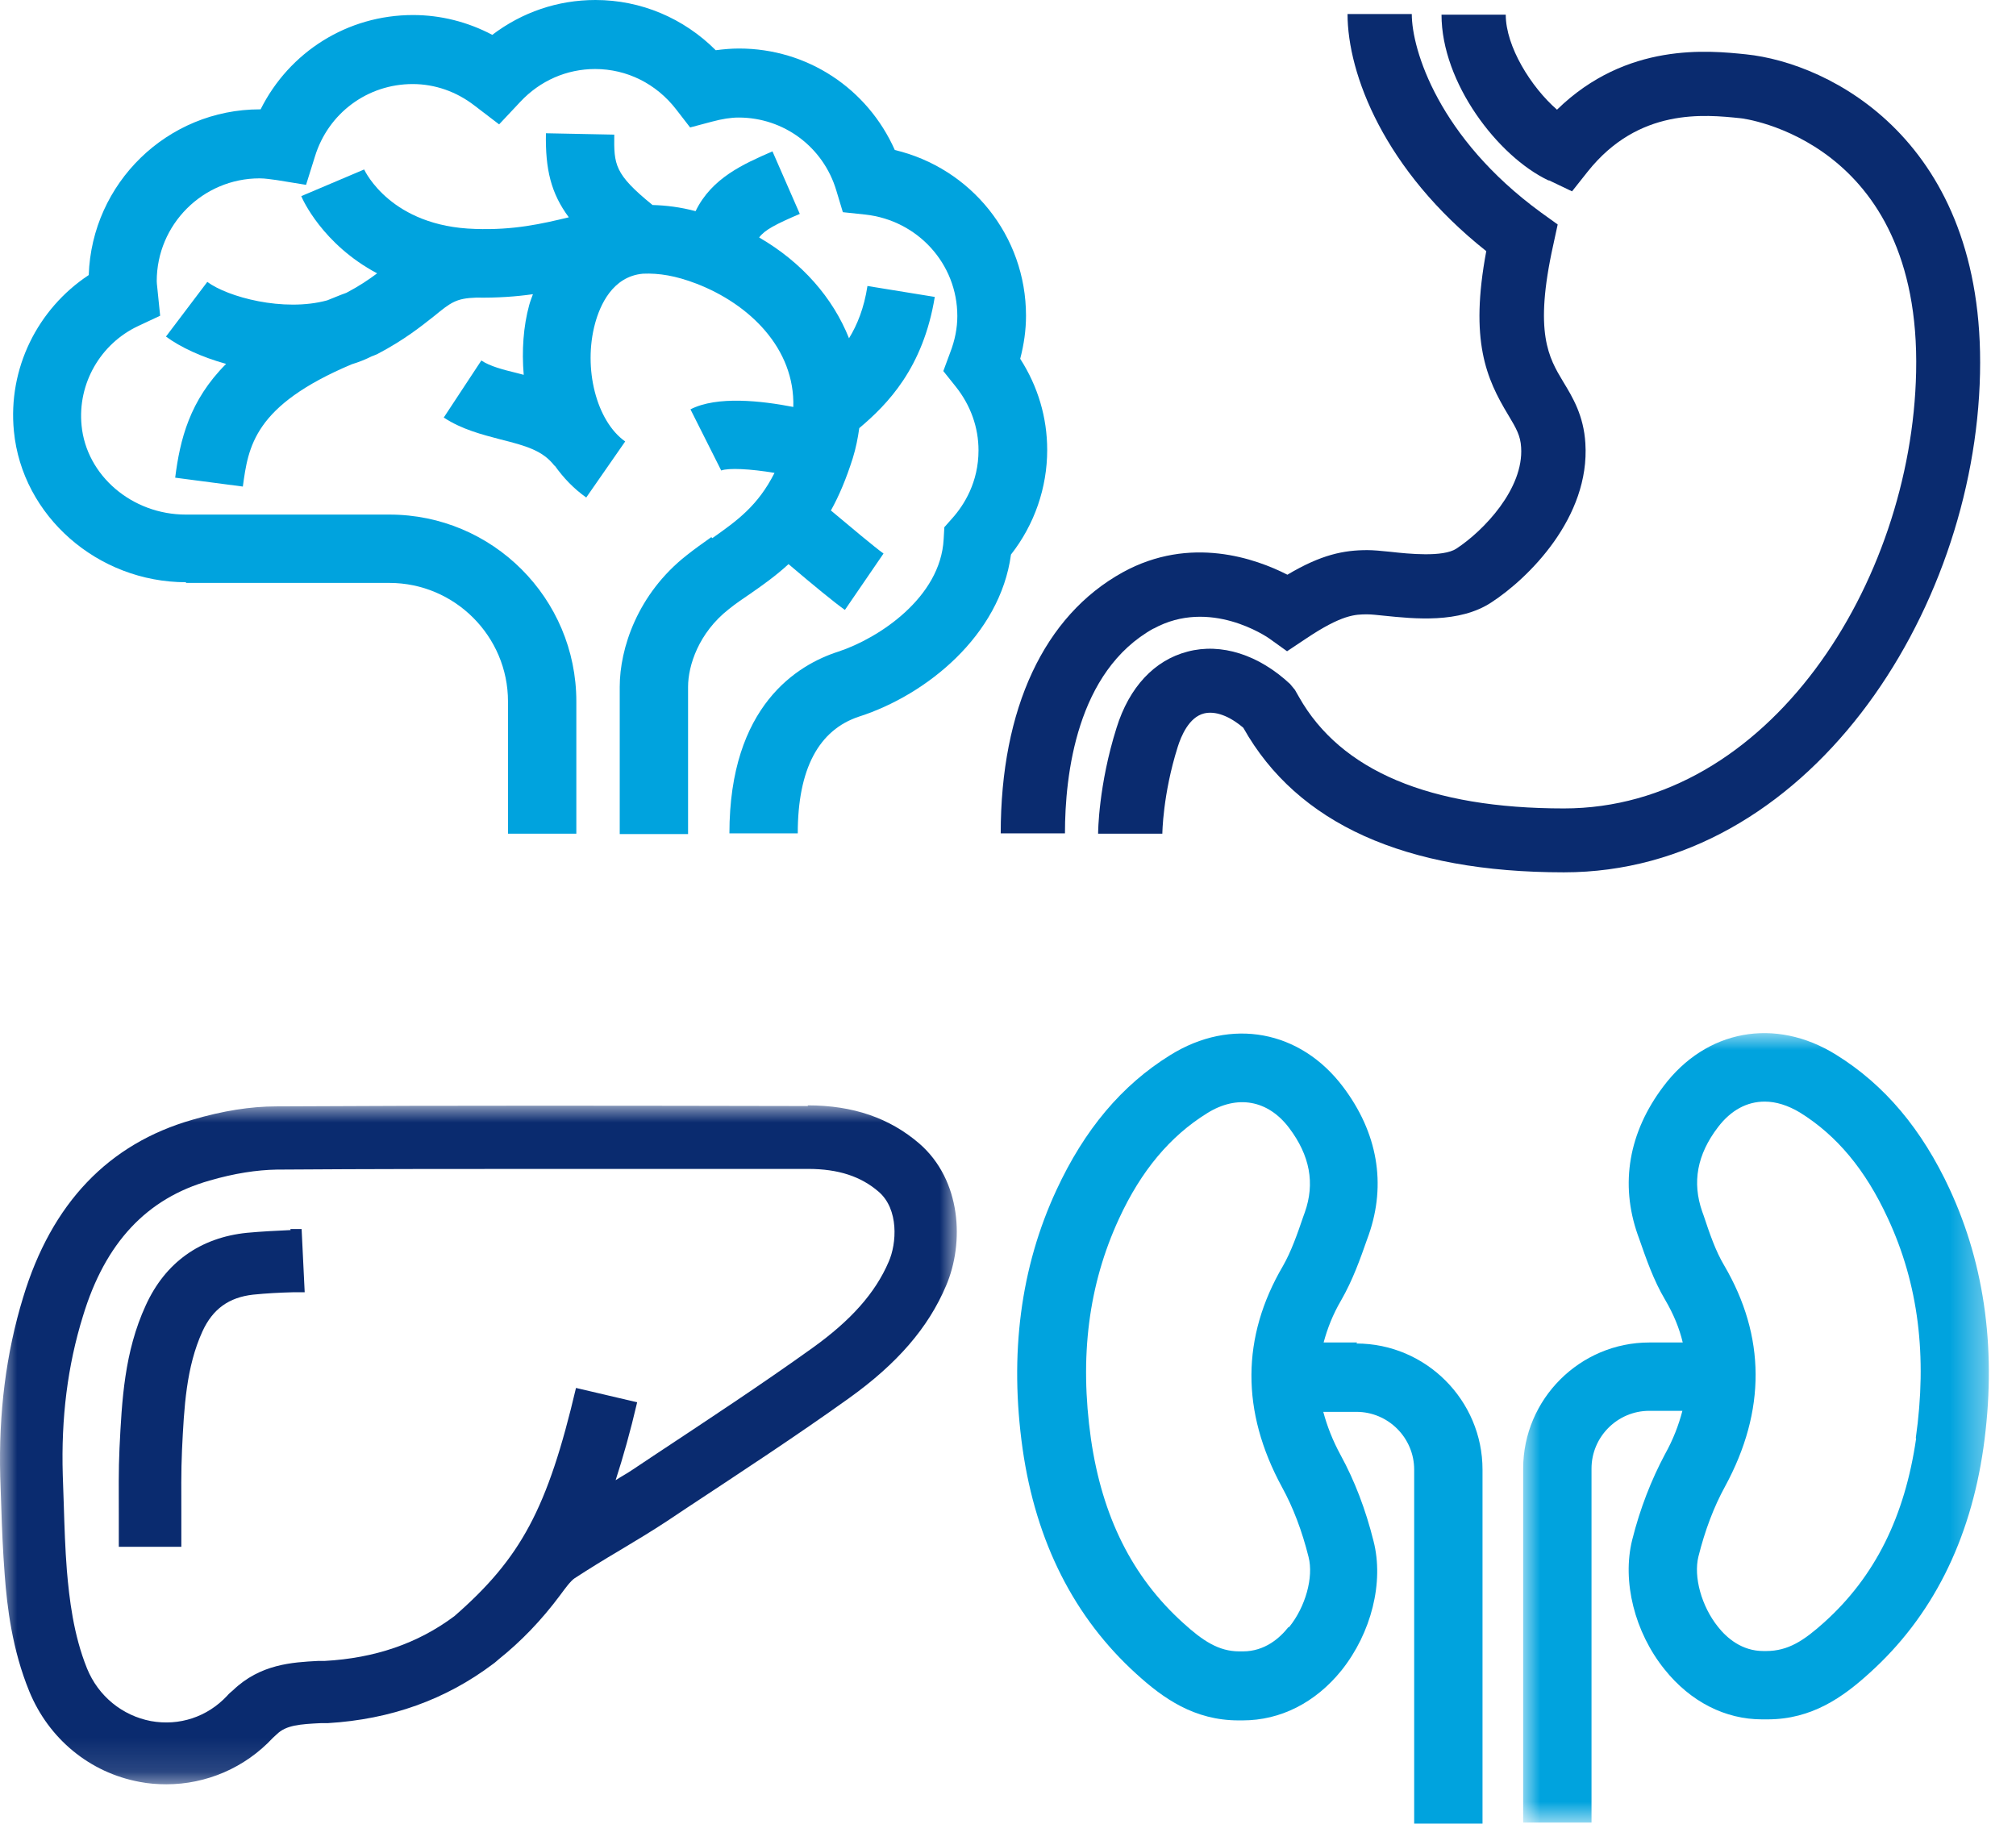
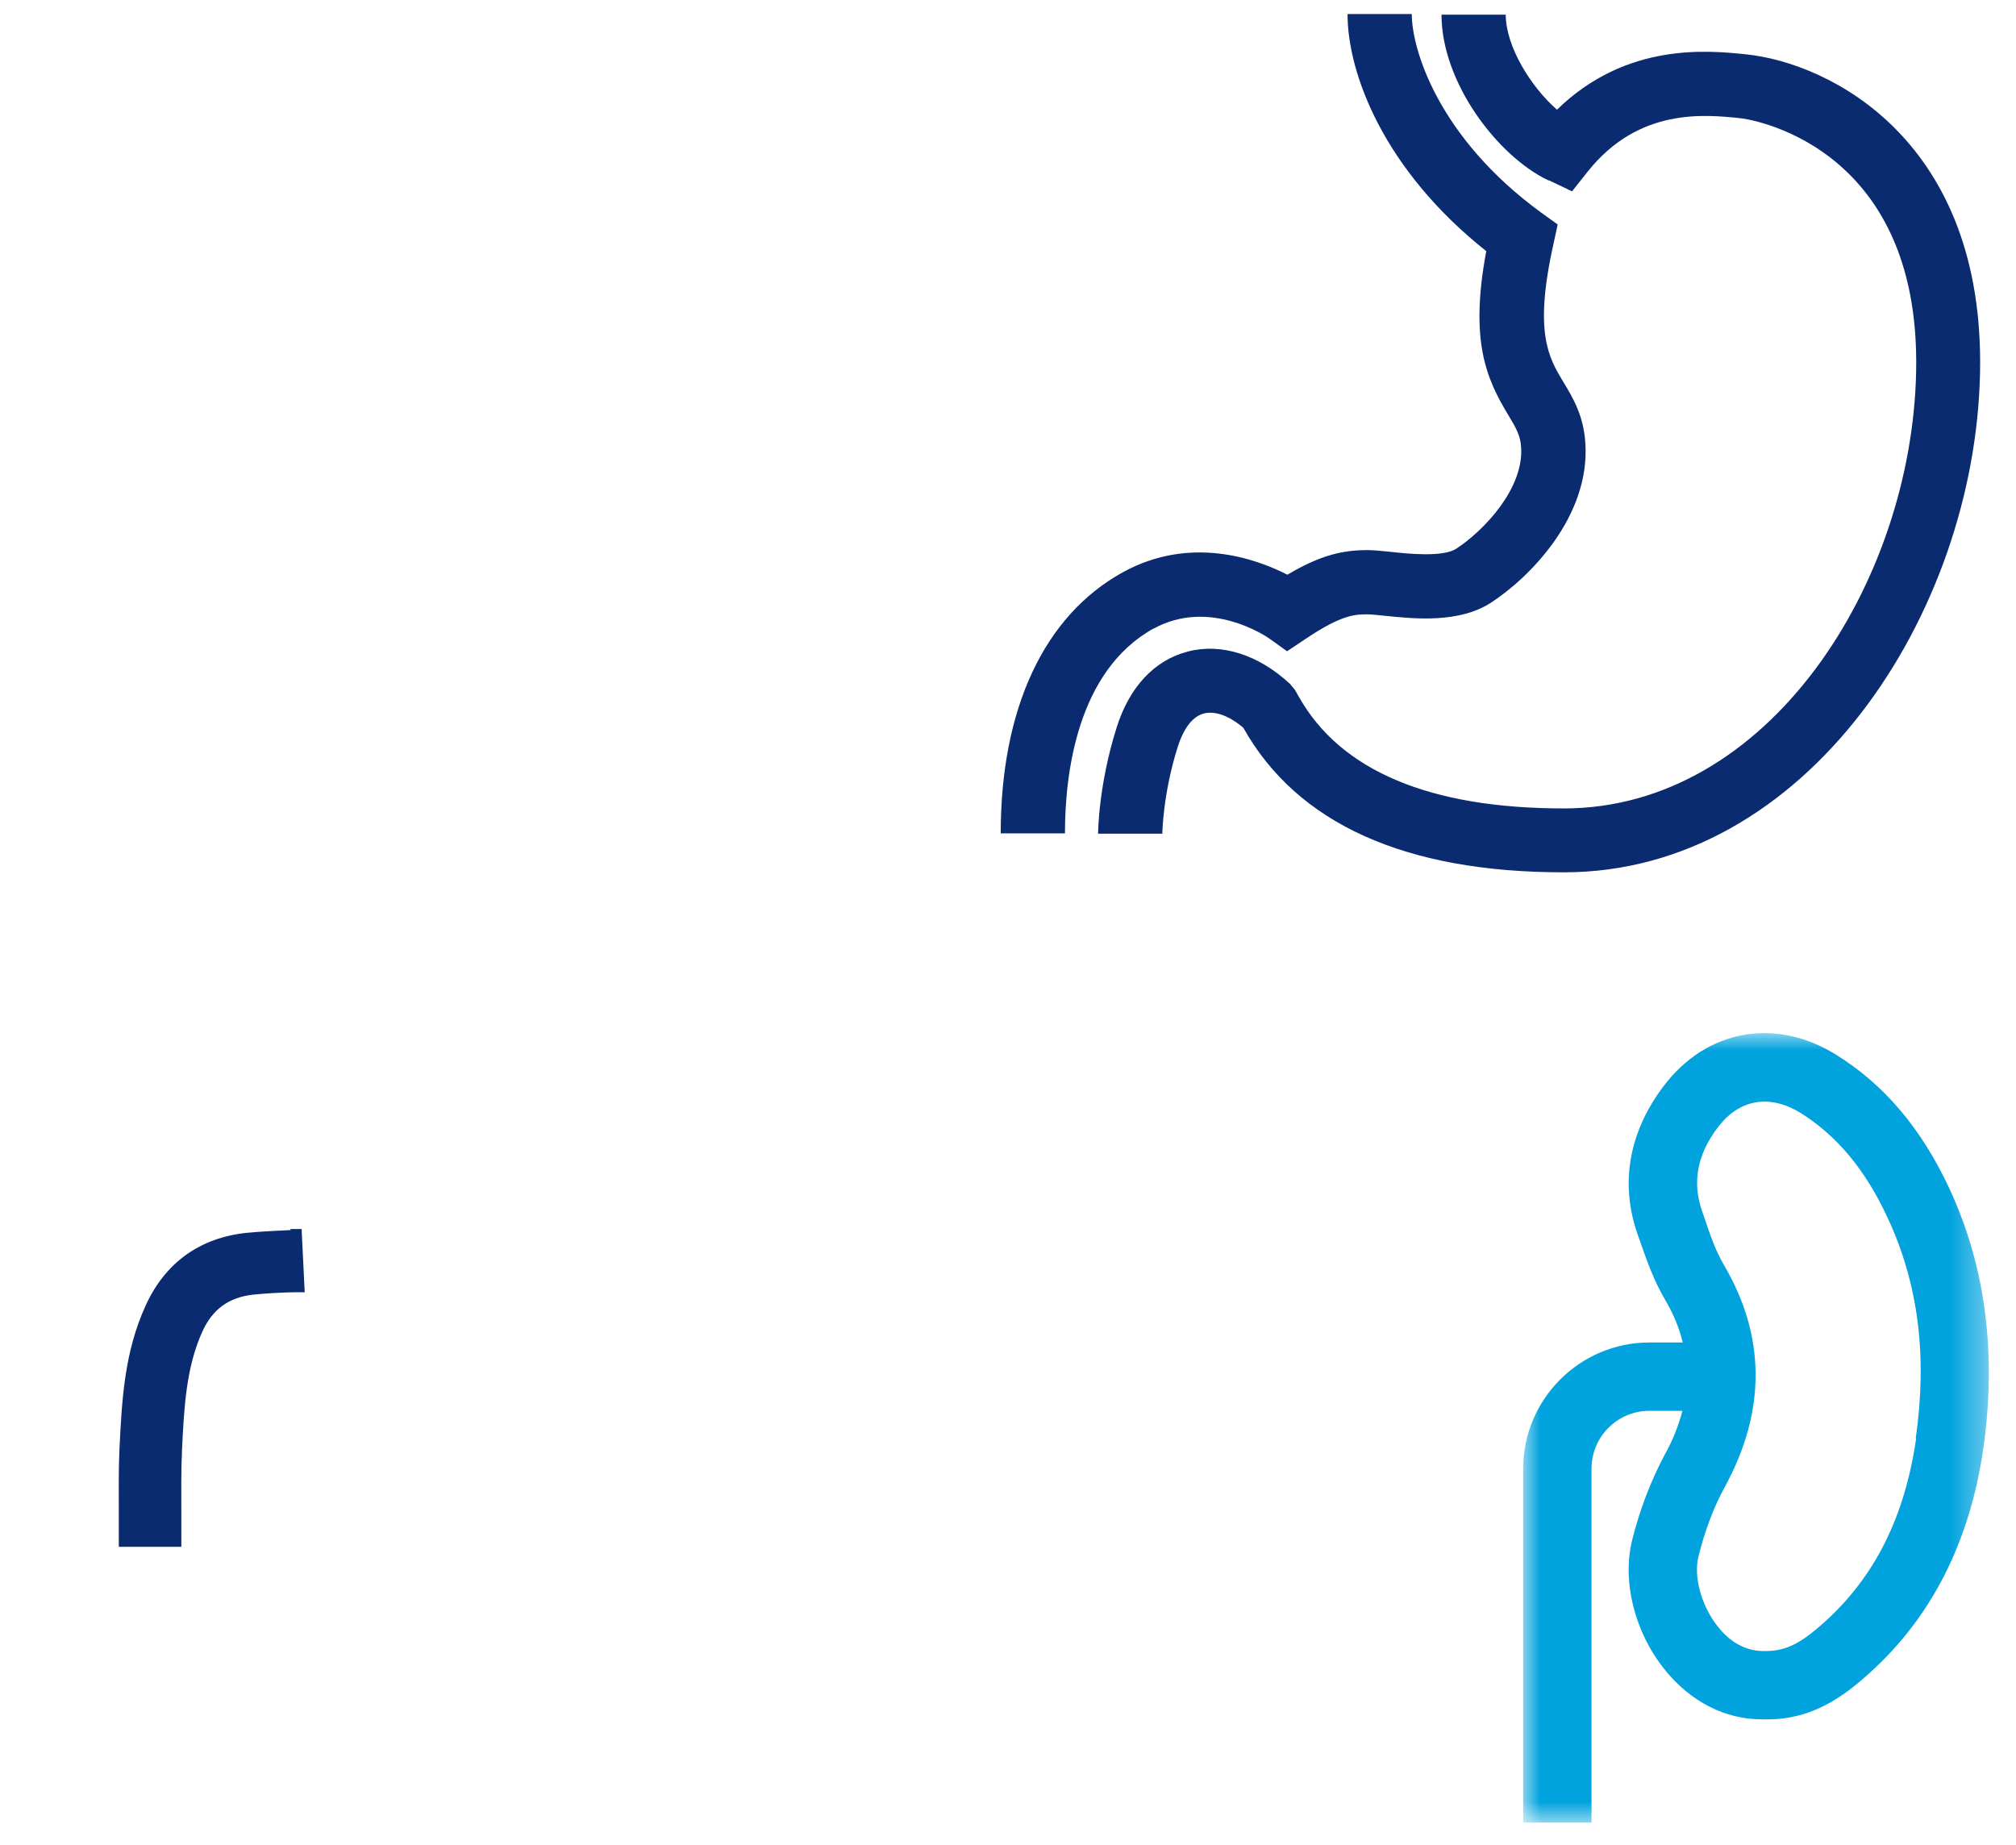
<svg xmlns="http://www.w3.org/2000/svg" xmlns:xlink="http://www.w3.org/1999/xlink" width="59px" height="54px" viewBox="0 0 59 54" version="1.1">
  <title>DMPK-icon</title>
  <defs>
    <polygon id="path-1" points="0 0 13.628 0 13.628 23.104 0 23.104" />
    <polygon id="path-3" points="0 0 28.002 0 28.002 19.87 0 19.87" />
  </defs>
  <g id="Page-1" stroke="none" stroke-width="1" fill="none" fill-rule="evenodd">
    <g id="Homepage-Services-Section-Mobile-v3" transform="translate(-46, -1223)">
      <g id="DMPK-icon" transform="translate(46, 1223)">
-         <path d="M37.707,47.62 C37.447,47.95 37.007,48.33 36.377,48.33 L36.337,48.33 L36.297,48.33 L36.267,48.33 C35.667,48.33 35.197,48.02 34.617,47.49 C33.137,46.15 32.257,44.39 31.927,42.11 C31.587,39.7 31.857,37.6 32.747,35.67 C33.397,34.26 34.247,33.25 35.327,32.58 C36.207,32.03 37.107,32.19 37.727,33.01 C38.337,33.82 38.487,34.63 38.187,35.48 L38.147,35.59 C37.967,36.12 37.787,36.63 37.547,37.05 C36.327,39.13 36.317,41.31 37.517,43.52 C37.847,44.12 38.107,44.81 38.297,45.57 C38.447,46.16 38.207,47.03 37.727,47.62 L37.707,47.62 Z M39.717,39.29 L38.737,39.29 C38.847,38.88 39.007,38.47 39.247,38.06 C39.587,37.47 39.807,36.85 40.017,36.25 L40.057,36.14 C40.577,34.65 40.317,33.15 39.307,31.81 C38.057,30.15 36.027,29.77 34.247,30.88 C32.827,31.76 31.737,33.06 30.917,34.83 C29.867,37.09 29.537,39.63 29.927,42.4 C30.317,45.13 31.437,47.34 33.257,48.99 C34.037,49.7 34.947,50.35 36.247,50.35 L36.367,50.35 C37.477,50.35 38.497,49.83 39.257,48.89 C40.137,47.79 40.507,46.3 40.197,45.1 C39.967,44.18 39.647,43.34 39.237,42.59 C38.997,42.15 38.837,41.73 38.727,41.32 L39.697,41.32 C40.627,41.32 41.387,42.08 41.387,43.01 L41.387,53.37 L43.387,53.37 L43.387,43.01 C43.387,40.98 41.727,39.32 39.697,39.32 L39.717,39.29 Z" id="Fill-1" fill="#00A3DE" />
        <g id="Group-5" transform="translate(44.577, 30.236)">
          <mask id="mask-2" fill="white">
            <use xlink:href="#path-1" />
          </mask>
          <g id="Clip-4" />
          <path d="M11.5,11.864 C11.17,14.144 10.3,15.904 8.81,17.244 C8.22,17.774 7.76,18.084 7.11,18.084 L7.03,18.084 C6.4,18.084 5.96,17.704 5.7,17.374 C5.22,16.774 4.98,15.914 5.13,15.314 C5.32,14.554 5.58,13.864 5.91,13.264 C7.11,11.054 7.1,8.874 5.88,6.794 C5.63,6.374 5.46,5.874 5.28,5.334 L5.24,5.224 C4.94,4.364 5.09,3.554 5.7,2.754 C6.08,2.254 6.55,2.004 7.07,2.004 C7.4,2.004 7.75,2.114 8.1,2.324 C9.18,2.994 10.02,4.004 10.67,5.414 C11.57,7.344 11.83,9.454 11.49,11.854 L11.5,11.864 Z M12.49,4.584 C11.67,2.814 10.58,1.514 9.16,0.634 C7.38,-0.476 5.35,-0.106 4.1,1.564 C3.09,2.904 2.83,4.404 3.35,5.894 L3.39,6.004 C3.6,6.604 3.81,7.224 4.16,7.814 C4.4,8.224 4.57,8.634 4.67,9.054 L3.69,9.054 C1.66,9.054 0,10.714 0,12.744 L0,23.104 L2,23.104 L2,12.744 C2,11.814 2.76,11.054 3.69,11.054 L4.66,11.054 C4.55,11.474 4.39,11.894 4.15,12.324 C3.75,13.074 3.42,13.914 3.19,14.834 C2.89,16.044 3.26,17.534 4.14,18.624 C4.9,19.574 5.92,20.084 6.99,20.084 L7.15,20.084 C8.45,20.084 9.36,19.434 10.14,18.724 C11.96,17.084 13.08,14.864 13.47,12.134 C13.86,9.374 13.53,6.824 12.48,4.564 L12.49,4.584 Z" id="Fill-3" fill="#00A3DE" mask="url(#mask-2)" />
        </g>
        <g id="Group-8" transform="translate(0, 32.35)">
          <mask id="mask-4" fill="white">
            <use xlink:href="#path-3" />
          </mask>
          <g id="Clip-7" />
-           <path d="M26.007,4.58 C25.617,5.49 24.907,6.29 23.777,7.1 C22.257,8.19 20.657,9.24 19.117,10.26 L18.517,10.66 C18.357,10.77 18.187,10.86 18.017,10.97 C18.237,10.29 18.447,9.55 18.647,8.69 L16.857,8.27 C16.027,11.8 15.247,13.25 13.297,14.95 C12.227,15.75 10.967,16.18 9.497,16.26 L9.307,16.26 C8.557,16.3 7.617,16.35 6.817,17.12 C6.757,17.17 6.697,17.22 6.647,17.28 C6.067,17.9 5.247,18.17 4.417,18.02 C3.577,17.86 2.877,17.29 2.547,16.48 C2.147,15.49 2.027,14.43 1.957,13.61 C1.907,12.98 1.887,12.34 1.867,11.7 L1.837,10.82 C1.787,9.15 1.977,7.62 2.427,6.17 C3.077,4.02 4.297,2.72 6.137,2.2 C6.857,1.99 7.517,1.89 8.097,1.88 C10.847,1.86 13.587,1.86 16.337,1.86 L23.647,1.86 C24.537,1.86 25.197,2.08 25.717,2.53 C26.307,3.04 26.247,4.04 26.007,4.58 L26.007,4.58 Z M23.647,0.02 C18.457,0.01 13.277,0 8.087,0.03 C7.337,0.03 6.517,0.16 5.637,0.42 C3.177,1.12 1.507,2.87 0.677,5.62 C0.177,7.25 -0.043,9.01 0.007,10.87 L0.037,11.75 C0.057,12.41 0.087,13.07 0.137,13.73 C0.207,14.68 0.357,15.93 0.857,17.15 C1.427,18.54 2.627,19.53 4.087,19.8 C4.347,19.85 4.607,19.87 4.867,19.87 C6.037,19.87 7.167,19.39 7.987,18.51 L8.107,18.4 C8.377,18.14 8.777,18.11 9.397,18.08 L9.597,18.08 C11.437,17.97 13.047,17.39 14.427,16.35 C14.487,16.31 14.537,16.26 14.597,16.21 C15.247,15.69 15.847,15.07 16.397,14.33 C16.537,14.14 16.697,13.92 16.817,13.84 C17.247,13.56 17.687,13.29 18.127,13.03 L18.177,13 C18.627,12.73 19.077,12.46 19.517,12.17 L20.117,11.77 C21.677,10.74 23.297,9.68 24.847,8.57 C26.257,7.56 27.167,6.51 27.687,5.28 C28.227,4.02 28.137,2.19 26.907,1.12 C26.037,0.37 24.967,0 23.637,0 L23.647,0.02 Z" id="Fill-6" fill="#0A2B6F" mask="url(#mask-4)" />
        </g>
        <path d="M8.507,36 C8.077,36.02 7.657,36.04 7.227,36.08 C5.857,36.22 4.837,36.95 4.267,38.2 C3.637,39.57 3.567,40.98 3.497,42.39 C3.467,43.03 3.477,43.67 3.477,44.31 L3.477,45.27 L5.307,45.27 L5.307,44.29 C5.307,43.69 5.297,43.08 5.327,42.43 C5.387,41.19 5.447,40.01 5.927,38.96 C6.227,38.31 6.697,37.97 7.407,37.89 C7.797,37.85 8.187,37.83 8.577,37.82 L8.917,37.82 L8.827,35.97 L8.497,35.97 L8.507,36 Z" id="Fill-9" fill="#0A2B6F" />
        <path d="M33.757,18.4 C35.407,17.49 37.077,18.64 37.137,18.68 L37.667,19.06 L38.207,18.7 C39.277,17.98 39.667,17.98 40.017,17.98 C40.137,17.98 40.307,18 40.507,18.02 C41.387,18.11 42.707,18.25 43.647,17.63 C44.737,16.92 46.537,15.14 46.397,12.97 C46.347,12.16 46.027,11.63 45.747,11.17 C45.327,10.47 44.887,9.74 45.457,7.17 L45.587,6.57 L45.087,6.21 C42.107,4.03 41.317,1.46 41.317,0.41 L39.437,0.41 C39.437,2.16 40.507,4.98 43.497,7.35 C43.007,9.97 43.497,11.08 44.137,12.14 C44.377,12.54 44.497,12.75 44.517,13.09 C44.597,14.3 43.427,15.53 42.617,16.06 C42.227,16.31 41.227,16.21 40.697,16.15 C40.417,16.12 40.177,16.1 40.017,16.1 C39.327,16.1 38.667,16.23 37.677,16.82 C36.757,16.35 34.837,15.66 32.857,16.75 C30.557,18.02 29.287,20.74 29.287,24.39 L31.167,24.39 C31.167,22.68 31.507,19.64 33.767,18.39 L33.757,18.4 Z" id="Fill-11" fill="#0A2B6F" />
        <path d="M45.337,5.28 L46.007,5.6 L46.467,5.02 C47.957,3.15 49.877,3.35 50.937,3.46 C50.987,3.46 56.227,4.09 56.077,10.89 C55.947,17.06 51.767,23.66 45.767,23.66 C41.847,23.66 39.237,22.56 38.017,20.4 C37.967,20.31 37.927,20.24 37.897,20.19 L37.757,20.02 C36.837,19.16 35.737,18.81 34.757,19.07 C33.787,19.32 33.047,20.11 32.677,21.3 C32.147,22.98 32.137,24.35 32.137,24.4 L34.017,24.4 C34.017,24.4 34.027,23.25 34.467,21.86 C34.567,21.54 34.797,20.99 35.237,20.88 C35.567,20.8 35.977,20.95 36.387,21.3 C37.967,24.11 41.127,25.53 45.767,25.53 C52.867,25.53 57.797,17.98 57.947,10.93 C58.097,4.11 53.547,1.84 51.097,1.59 C50.017,1.48 47.607,1.22 45.567,3.21 C44.807,2.55 44.067,1.36 44.067,0.43 L42.187,0.43 C42.187,2.42 43.837,4.58 45.317,5.28 L45.337,5.28 Z" id="Fill-13" fill="#0A2B6F" />
-         <path d="M5.437,17.06 L11.397,17.06 C13.307,17.06 14.867,18.62 14.867,20.53 L14.867,24.4 L16.867,24.4 L16.867,20.53 C16.867,17.51 14.417,15.06 11.397,15.06 L5.437,15.06 C3.867,15.06 2.527,13.92 2.387,12.45 C2.267,11.23 2.937,10.06 4.047,9.54 L4.687,9.24 L4.597,8.36 C4.597,8.36 4.587,8.28 4.587,8.23 C4.587,6.57 5.937,5.22 7.597,5.22 C7.767,5.22 7.927,5.25 8.097,5.27 L8.957,5.41 L9.217,4.58 C9.607,3.31 10.757,2.46 12.077,2.46 C12.727,2.46 13.357,2.68 13.887,3.09 L14.607,3.64 L15.227,2.98 C15.807,2.36 16.587,2.02 17.417,2.02 C18.347,2.02 19.207,2.45 19.787,3.2 L20.197,3.73 L20.837,3.56 C21.137,3.48 21.387,3.44 21.617,3.44 C22.937,3.44 24.097,4.3 24.477,5.58 L24.667,6.21 L25.327,6.28 C26.857,6.45 28.017,7.72 28.017,9.25 C28.017,9.6 27.947,9.96 27.807,10.32 L27.607,10.86 L27.967,11.31 C28.407,11.86 28.637,12.51 28.637,13.18 C28.637,14.11 28.217,14.78 27.867,15.17 L27.637,15.43 L27.617,15.78 C27.527,17.49 25.717,18.68 24.537,19.07 C23.347,19.45 21.347,20.65 21.347,24.39 L23.347,24.39 C23.347,22.51 23.957,21.36 25.147,20.97 C27.107,20.34 29.267,18.6 29.587,16.23 C30.277,15.35 30.647,14.27 30.647,13.17 C30.647,12.22 30.377,11.31 29.857,10.5 C29.967,10.08 30.027,9.66 30.027,9.24 C30.027,6.9 28.417,4.92 26.187,4.39 C25.387,2.59 23.627,1.42 21.627,1.42 C21.407,1.42 21.177,1.44 20.947,1.47 C20.007,0.53 18.757,0 17.427,0 C16.317,0 15.277,0.36 14.407,1.02 C13.687,0.64 12.897,0.44 12.087,0.44 C10.167,0.44 8.467,1.52 7.627,3.2 L7.607,3.2 C4.897,3.2 2.687,5.36 2.597,8.05 C1.097,9.04 0.227,10.79 0.407,12.62 C0.647,15.1 2.857,17.04 5.447,17.04 L5.437,17.06 Z" id="Fill-15" fill="#00A3DE" />
-         <path d="M20.817,15.72 C20.577,15.89 20.337,16.06 20.097,16.25 C18.657,17.38 18.137,18.98 18.137,20.1 L18.137,24.41 L20.137,24.41 L20.137,20.1 C20.137,19.48 20.447,18.52 21.327,17.83 C21.537,17.66 21.747,17.52 21.967,17.37 C22.327,17.12 22.707,16.85 23.077,16.51 C23.807,17.13 24.427,17.64 24.727,17.85 L25.857,16.2 C25.617,16.03 24.877,15.41 24.317,14.94 C24.557,14.51 24.767,14.01 24.957,13.41 C25.047,13.12 25.107,12.82 25.147,12.53 C25.977,11.83 27.017,10.77 27.357,8.69 L25.387,8.37 C25.287,9.02 25.087,9.51 24.847,9.9 C24.377,8.72 23.477,7.68 22.217,6.95 C22.377,6.73 22.707,6.56 23.407,6.26 L22.607,4.43 C21.757,4.8 20.827,5.21 20.357,6.18 C19.907,6.06 19.487,6.01 19.097,6 C17.977,5.09 17.967,4.82 17.977,3.94 L15.977,3.9 C15.957,4.96 16.127,5.66 16.647,6.36 C15.857,6.55 15.037,6.74 13.907,6.7 C11.447,6.63 10.687,5.02 10.657,4.96 L8.817,5.74 C8.847,5.82 9.437,7.15 11.037,8 C10.797,8.18 10.517,8.37 10.137,8.57 C9.937,8.64 9.757,8.72 9.577,8.79 C8.297,9.14 6.657,8.69 6.067,8.25 L4.857,9.85 C5.277,10.16 5.897,10.45 6.617,10.65 C5.547,11.72 5.267,12.87 5.127,13.98 L7.107,14.24 C7.267,13.07 7.427,11.87 10.297,10.66 C10.497,10.6 10.697,10.52 10.897,10.42 C10.897,10.42 10.917,10.42 10.927,10.41 C10.927,10.41 11.007,10.38 11.047,10.36 C11.847,9.94 12.337,9.54 12.707,9.25 C13.197,8.85 13.347,8.73 13.937,8.71 C14.557,8.72 15.107,8.68 15.597,8.61 C15.557,8.72 15.517,8.82 15.487,8.93 C15.317,9.55 15.267,10.26 15.327,10.97 C15.267,10.95 15.197,10.94 15.137,10.92 C14.727,10.82 14.337,10.72 14.087,10.55 L12.987,12.22 C13.517,12.57 14.117,12.72 14.647,12.86 C15.407,13.05 15.887,13.19 16.227,13.63 L16.237,13.63 C16.487,13.98 16.787,14.3 17.157,14.56 L18.297,12.92 C17.457,12.33 17.057,10.78 17.417,9.46 C17.557,8.95 17.917,8.09 18.817,8.01 C19.287,7.99 19.777,8.07 20.377,8.3 C21.937,8.9 23.267,10.2 23.217,11.91 C22.287,11.73 20.987,11.58 20.207,11.98 L21.107,13.77 C21.317,13.69 21.957,13.72 22.667,13.84 C22.177,14.81 21.567,15.24 20.847,15.75 L20.817,15.72 Z" id="Fill-17" fill="#00A3DE" />
      </g>
    </g>
  </g>
</svg>